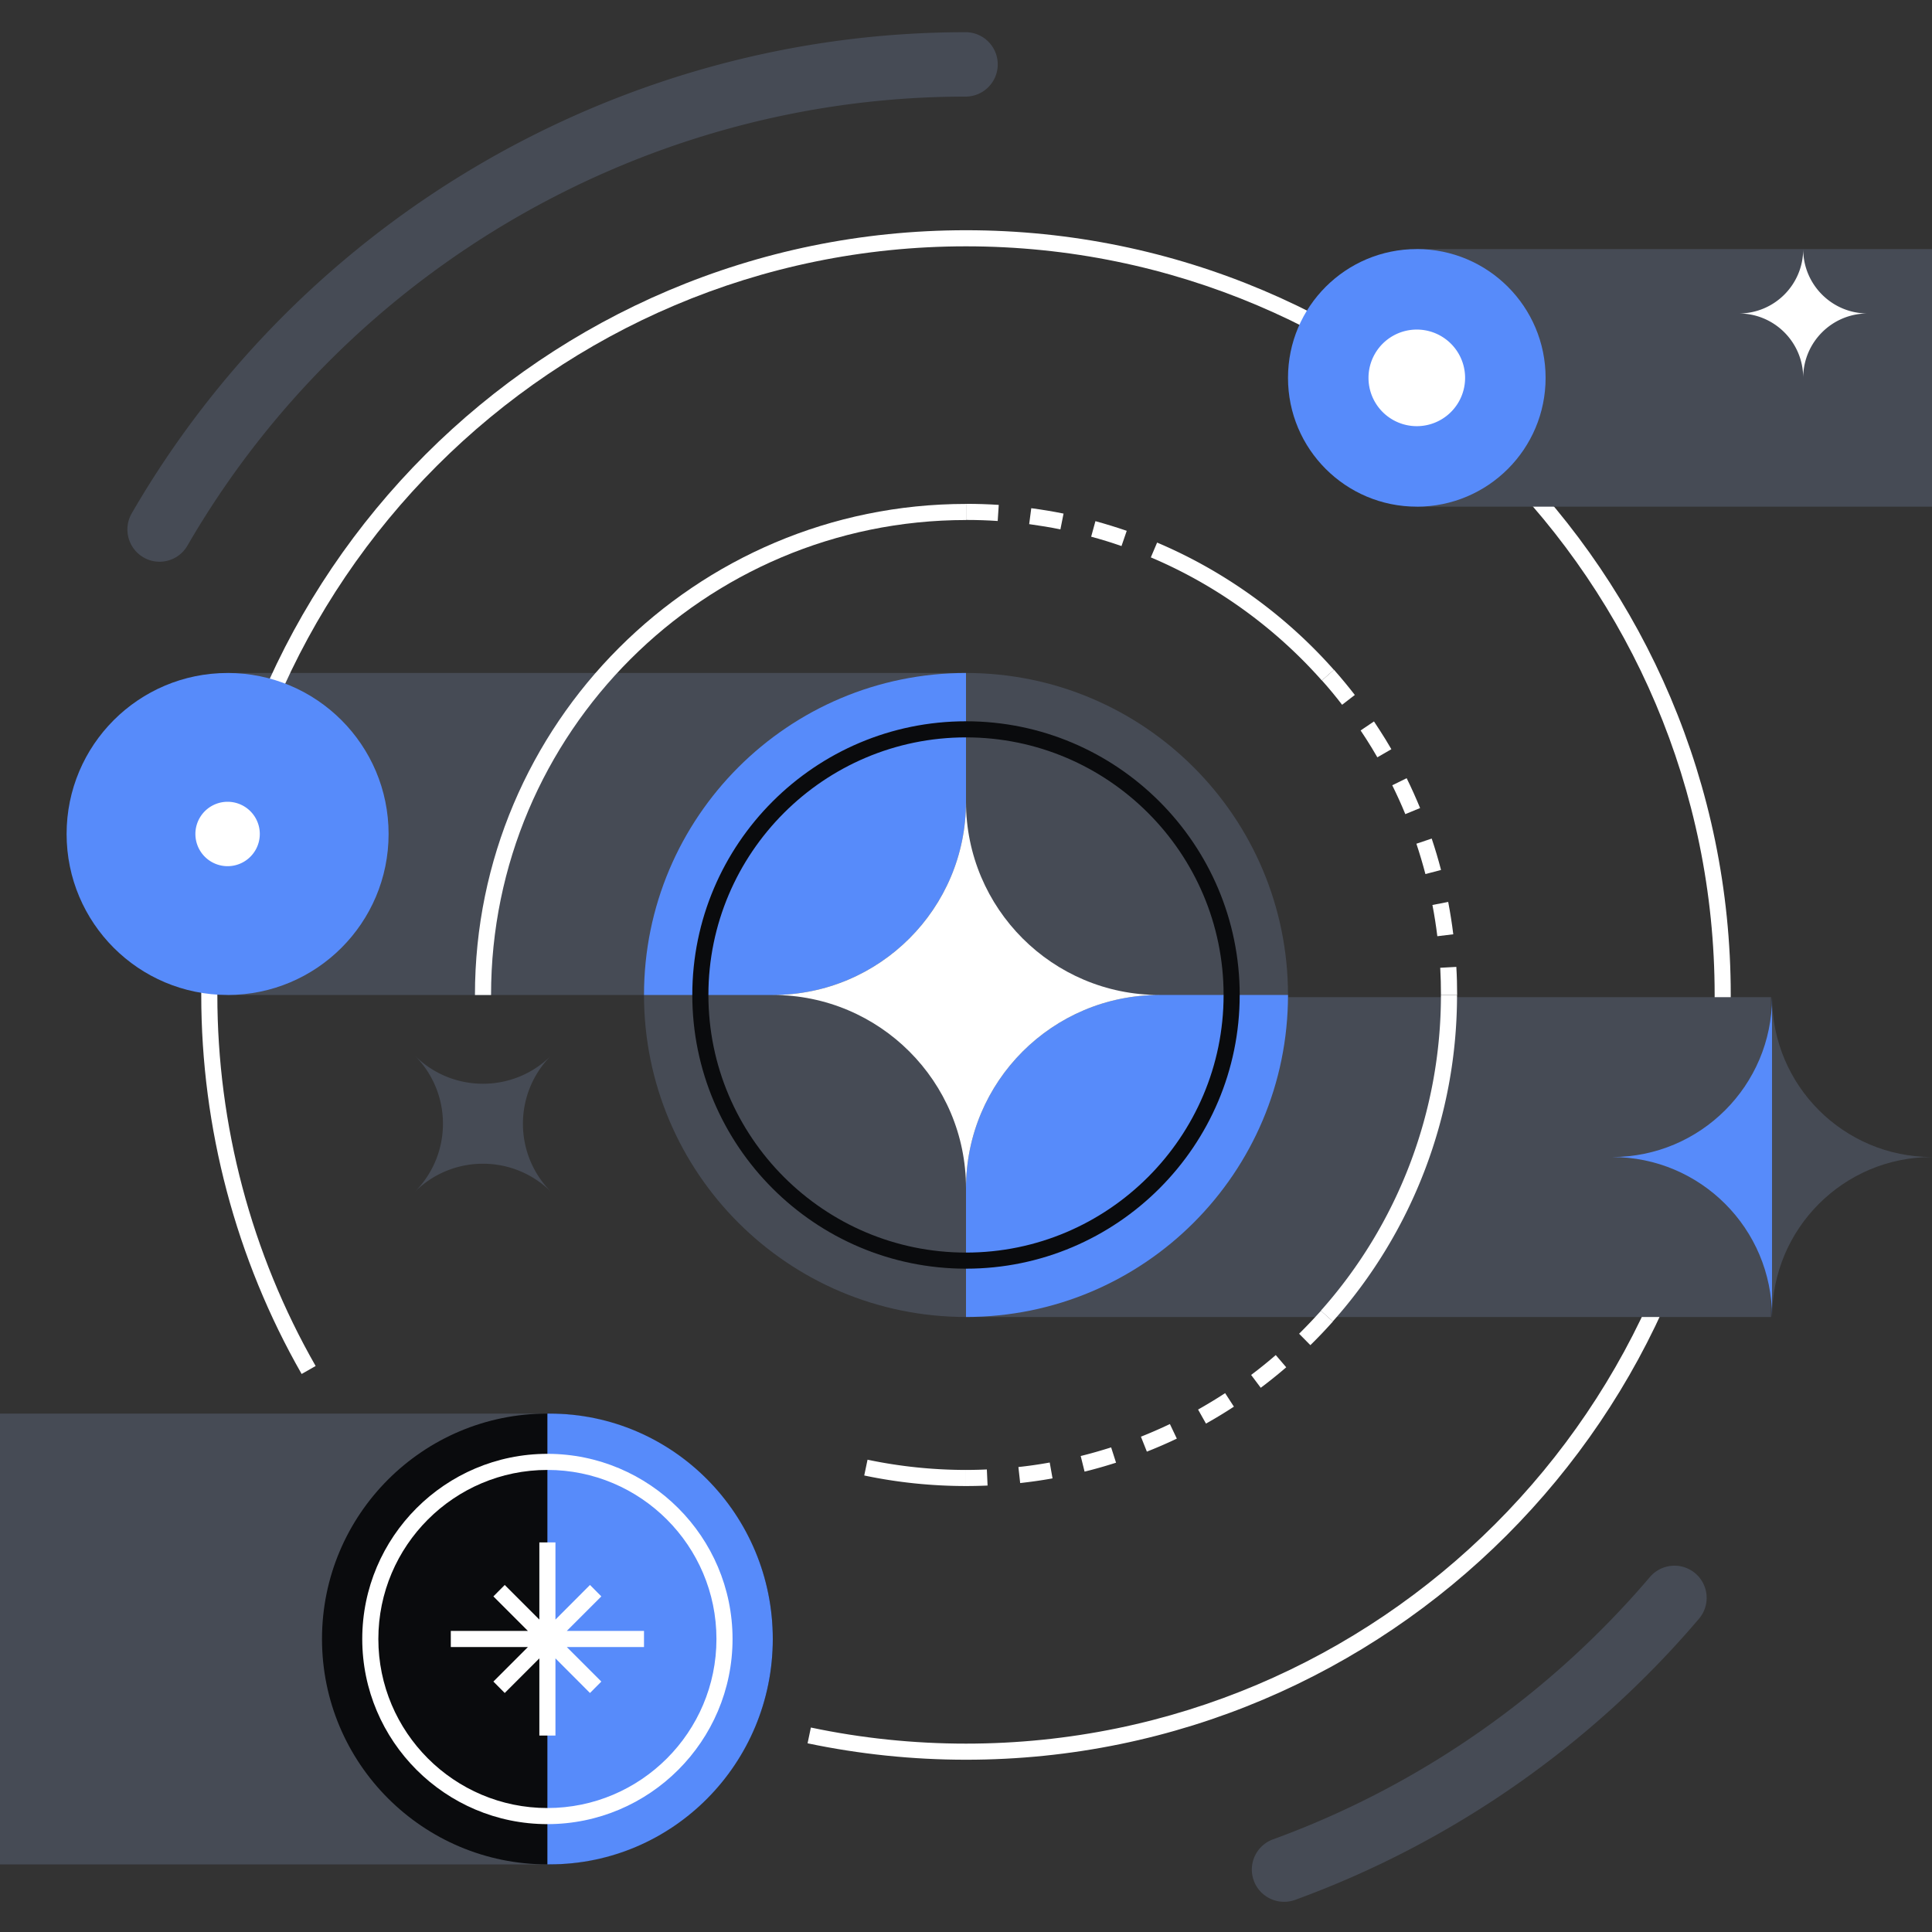
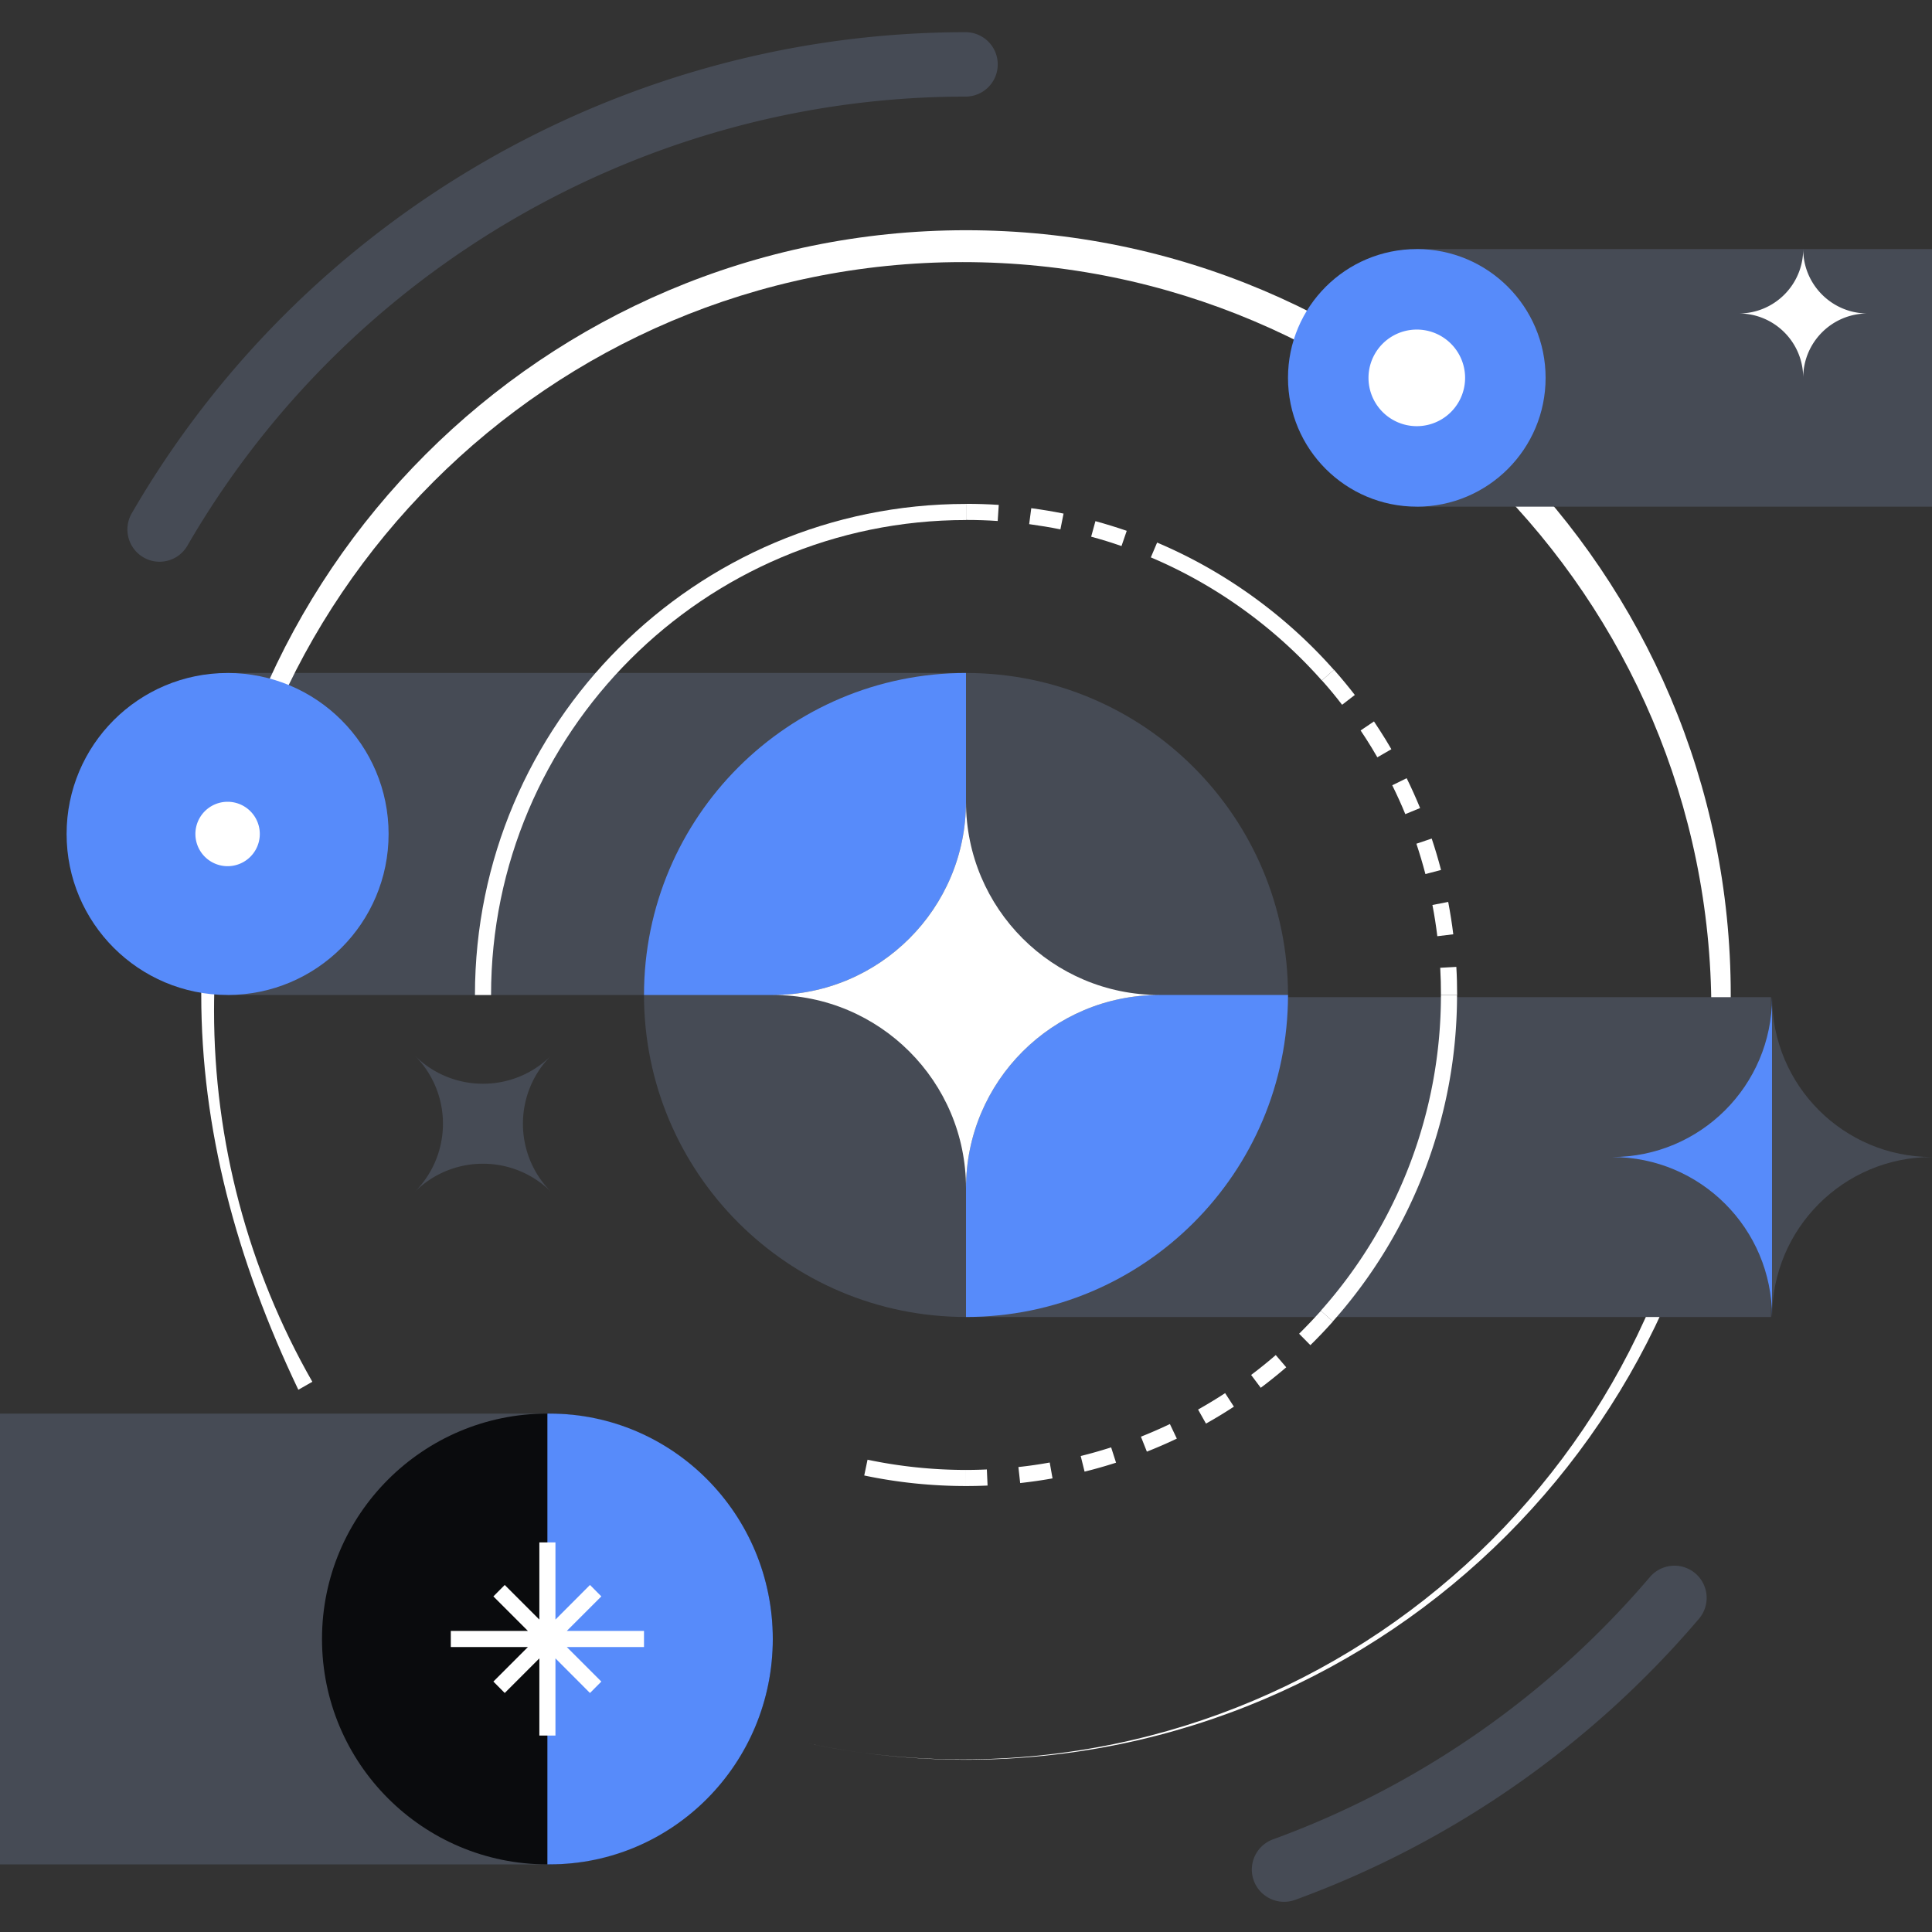
<svg xmlns="http://www.w3.org/2000/svg" fill="none" viewBox="0 0 240 240">
  <rect x="0" y="0" width="240" height="240" fill="#333333" stroke="none" />
  <path fill="#FFFFFF" d="M139.308 67.83c-1.23-.43-2.49-.82-3.76-1.16l.53-1.93c1.31.36 2.61.76 3.89 1.2l-.65 1.89zm-7.58-2.07c-1.28-.26-2.58-.47-3.88-.65l.26-1.98c1.34.18 2.69.4 4.01.67zm-7.79-1.04c-1.29-.09-2.62-.13-3.93-.13v-2c1.36 0 2.73.04 4.06.13z" />
  <path fill="#464B55" d="M28.273 123.6h51.73l40-40h-91.73z" />
-   <path fill="#FFFFFF" d="M120 218.6c-6.63 0-13.25-.69-19.68-2.04l.41-1.96c6.29 1.33 12.78 2 19.27 2 51.28 0 93-41.72 93-93s-41.72-93-93-93-93 41.72-93 93c0 16.18 4.22 32.12 12.21 46.09l-1.74.99C29.31 156.41 25 140.13 25 123.6c0-52.38 42.62-95 95-95s95 42.62 95 95-42.62 95-95 95" />
+   <path fill="#FFFFFF" d="M120 218.6c-6.63 0-13.25-.69-19.68-2.04c6.29 1.33 12.78 2 19.27 2 51.28 0 93-41.72 93-93s-41.72-93-93-93-93 41.72-93 93c0 16.18 4.22 32.12 12.21 46.09l-1.74.99C29.31 156.41 25 140.13 25 123.6c0-52.38 42.62-95 95-95s95 42.62 95 95-42.62 95-95 95" />
  <path fill="#FFFFFF" d="M61 123.6h-2c0-33.64 27.36-61 61-61v2c-32.53 0-59 26.47-59 59" />
  <path fill="#464B55" d="M159.512 236.25c-1.63 0-3.17-1.01-3.76-2.63-.76-2.08.31-4.37 2.39-5.13 18.09-6.59 34.28-17.86 46.82-32.59a4.005 4.005 0 0 1 5.64-.45 4.005 4.005 0 0 1 .45 5.64c-13.44 15.79-30.79 27.86-50.17 34.92-.45.16-.91.24-1.37.24M19.823 69.78c-.68 0-1.37-.17-2-.54a4.01 4.01 0 0 1-1.46-5.47C37.703 26.9 77.393 4 119.943 4c2.21 0 4 1.79 4 4s-1.79 4-4 4c-39.71 0-76.74 21.37-96.66 55.78-.74 1.28-2.08 2-3.47 2zm48.655 78.3c-4.69-4.69-12.28-4.69-16.97 0 4.69-4.69 4.69-12.29 0-16.97 4.69 4.69 12.29 4.69 16.97 0-4.69 4.69-4.69 12.28 0 16.97M68 175.6H0v56h68z" />
  <path fill="#0A0B0D" d="M68 231.6c15.464 0 28-12.536 28-28s-12.536-28-28-28-28 12.536-28 28 12.536 28 28 28" />
  <path fill="#578BFA" d="M68.23 231.6h.05c15.31-.01 27.72-12.54 27.72-28s-12.42-28-27.74-28H68v56z" />
-   <path fill="#FFFFFF" d="M68 226.6c-12.68 0-23-10.32-23-23s10.32-23 23-23 23 10.32 23 23-10.32 23-23 23m0-44c-11.58 0-21 9.42-21 21s9.42 21 21 21 21-9.42 21-21-9.42-21-21-21" />
  <path fill="#FFFFFF" d="M69 215.6h-2v-9.59l-4.3 4.3-1.41-1.42 4.29-4.29H56v-2h9.58l-4.29-4.29 1.41-1.42 4.3 4.3v-9.59h2v9.59l4.29-4.3 1.41 1.42-4.29 4.29H80v2h-9.59l4.29 4.29-1.41 1.42-4.29-4.3z" />
  <path fill="#464B55" d="M120 163.6h100v-39.73h-60z" />
  <path fill="#464B55" d="M120 163.6c22.091 0 40-17.909 40-40s-17.909-40-40-40-40 17.909-40 40 17.909 40 40 40" />
  <path fill="#578BFA" fill-rule="evenodd" d="M120 83.6v16c0 13.25-10.74 24-24 24H80c0-22.09 17.91-40 40-40m0 80v-16c0-13.26 10.75-24 24-24h16c0 22.09-17.91 40-40 40" clip-rule="evenodd" />
  <path fill="#FFFFFF" d="M120 147.6c0-13.26-10.74-24-24-24 13.26 0 24-10.74 24-24 0 13.26 10.75 24 24 24-13.25 0-24 10.74-24 24" />
-   <path fill="#0A0B0D" d="M120 157.6c-18.75 0-34-15.25-34-34s15.25-34 34-34 34 15.25 34 34-15.25 34-34 34m0-66c-17.64 0-32 14.36-32 32s14.36 32 32 32 32-14.36 32-32-14.36-32-32-32" />
  <path fill="#464B55" d="M240 30.94h-64v32h64z" />
  <path fill="#578BFA" d="M176 62.94c8.837 0 16-7.163 16-16s-7.163-16-16-16-16 7.163-16 16 7.163 16 16 16" />
  <path fill="#FFFFFF" d="M176 52.94a6 6 0 1 0 0-12 6 6 0 0 0 0 12m48-22c0 4.42 3.58 8 8 8-4.42 0-8 3.58-8 8 0-4.42-3.58-8-8-8 4.42 0 8-3.58 8-8" />
  <path fill="#578BFA" d="M28.273 123.6c11.046 0 20-8.954 20-20s-8.954-20-20-20-20 8.954-20 20 8.955 20 20 20" />
  <path fill="#FFFFFF" d="M28.273 107.6a4 4 0 1 0 0-8 4 4 0 0 0 0 8" />
  <path fill="#464B55" d="M220.133 123.87c0 10.97 8.89 19.86 19.86 19.86-10.97 0-19.86 8.89-19.86 19.87" />
  <path fill="#578BFA" d="M220.128 163.6c0-10.97-8.89-19.87-19.87-19.87 10.97 0 19.87-8.89 19.87-19.86" />
  <path fill="#FFFFFF" d="M119.999 184.6c-4.26 0-8.51-.44-12.64-1.31l.41-1.96c3.99.84 8.11 1.27 12.23 1.27zm45.569-20.45-1.49-1.33a58.92 58.92 0 0 0 14.92-39.22h2a60.9 60.9 0 0 1-15.43 40.55" />
  <path fill="#FFFFFF" d="M120 184.6v-2c.87 0 1.73-.02 2.59-.06l.09 2c-.89.04-1.78.06-2.68.06m6.73-.37-.22-1.99c1.31-.14 2.62-.33 3.89-.56l.35 1.97c-1.32.24-2.67.43-4.02.58m8-1.42-.48-1.94c1.27-.31 2.54-.68 3.78-1.07l.61 1.9c-1.28.41-2.6.79-3.91 1.11m7.74-2.48-.74-1.86c1.21-.48 2.42-1.01 3.6-1.57l.86 1.81a58 58 0 0 1-3.73 1.62zm7.34-3.49-.98-1.74c1.13-.64 2.26-1.32 3.36-2.04l1.09 1.68c-1.13.74-2.3 1.45-3.48 2.11zm6.81-4.44-1.2-1.6c1.05-.79 2.08-1.62 3.06-2.47l1.3 1.52c-1.02.88-2.09 1.74-3.17 2.55zm6.16-5.3-1.4-1.42c.94-.93 1.85-1.89 2.71-2.85l1.49 1.33c-.89 1-1.83 1.99-2.8 2.94m1.421-82.57c-5.83-6.59-13.17-11.88-21.24-15.29l.78-1.84c8.34 3.53 15.93 8.99 21.96 15.81z" />
  <path fill="#FFFFFF" d="M181.001 123.6h-2c0-1.13-.03-2.27-.09-3.38l2-.11c.07 1.15.1 2.33.1 3.5zm-2.45-7.3c-.16-1.29-.36-2.6-.61-3.88l1.96-.38c.25 1.33.47 2.68.63 4.02zm-1.48-7.72c-.33-1.26-.71-2.53-1.12-3.77l1.9-.64c.43 1.28.82 2.59 1.16 3.9zm-2.5-7.45c-.49-1.2-1.04-2.4-1.62-3.58l1.79-.88c.6 1.22 1.16 2.47 1.67 3.71l-1.85.76zm-3.47-7.05-.69-1.17c-.45-.73-.91-1.46-1.39-2.17l1.66-1.12c.49.74.97 1.48 1.44 2.24.24.4.48.8.72 1.21l-1.73 1zm-4.38-6.53c-.79-1.03-1.63-2.05-2.51-3.03l1.5-1.32c.9 1.02 1.77 2.07 2.59 3.13z" />
</svg>